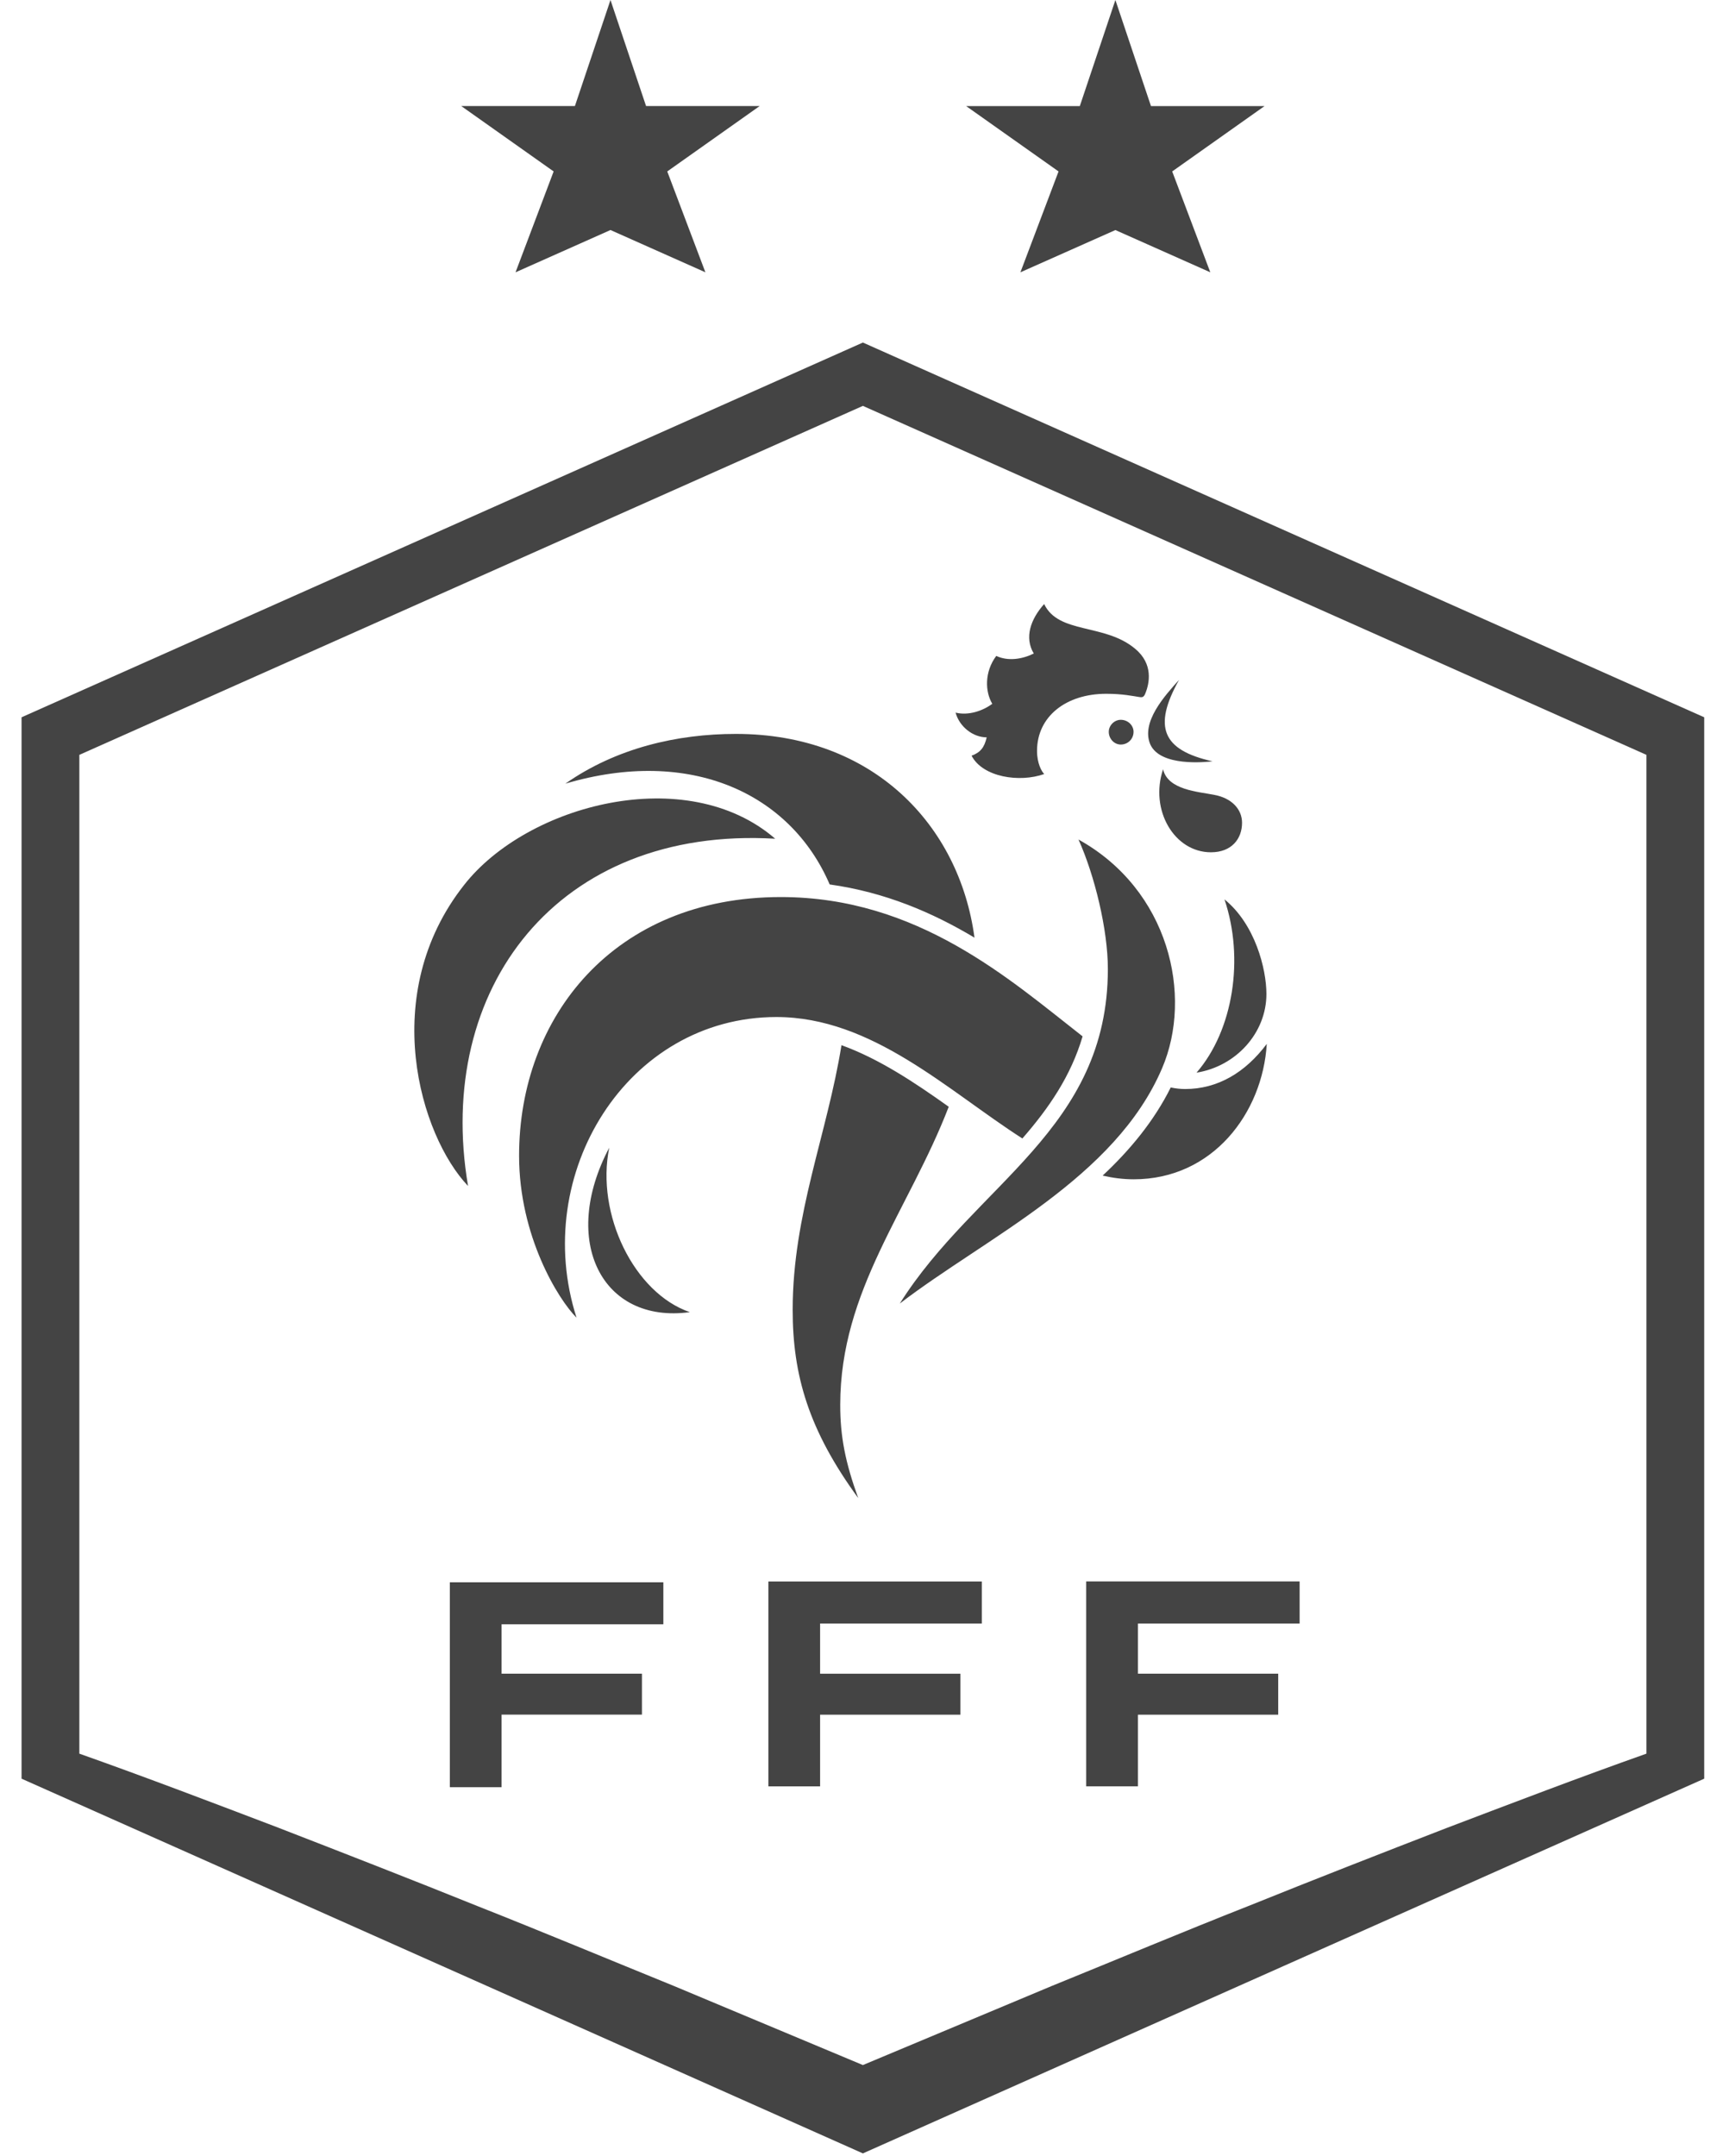
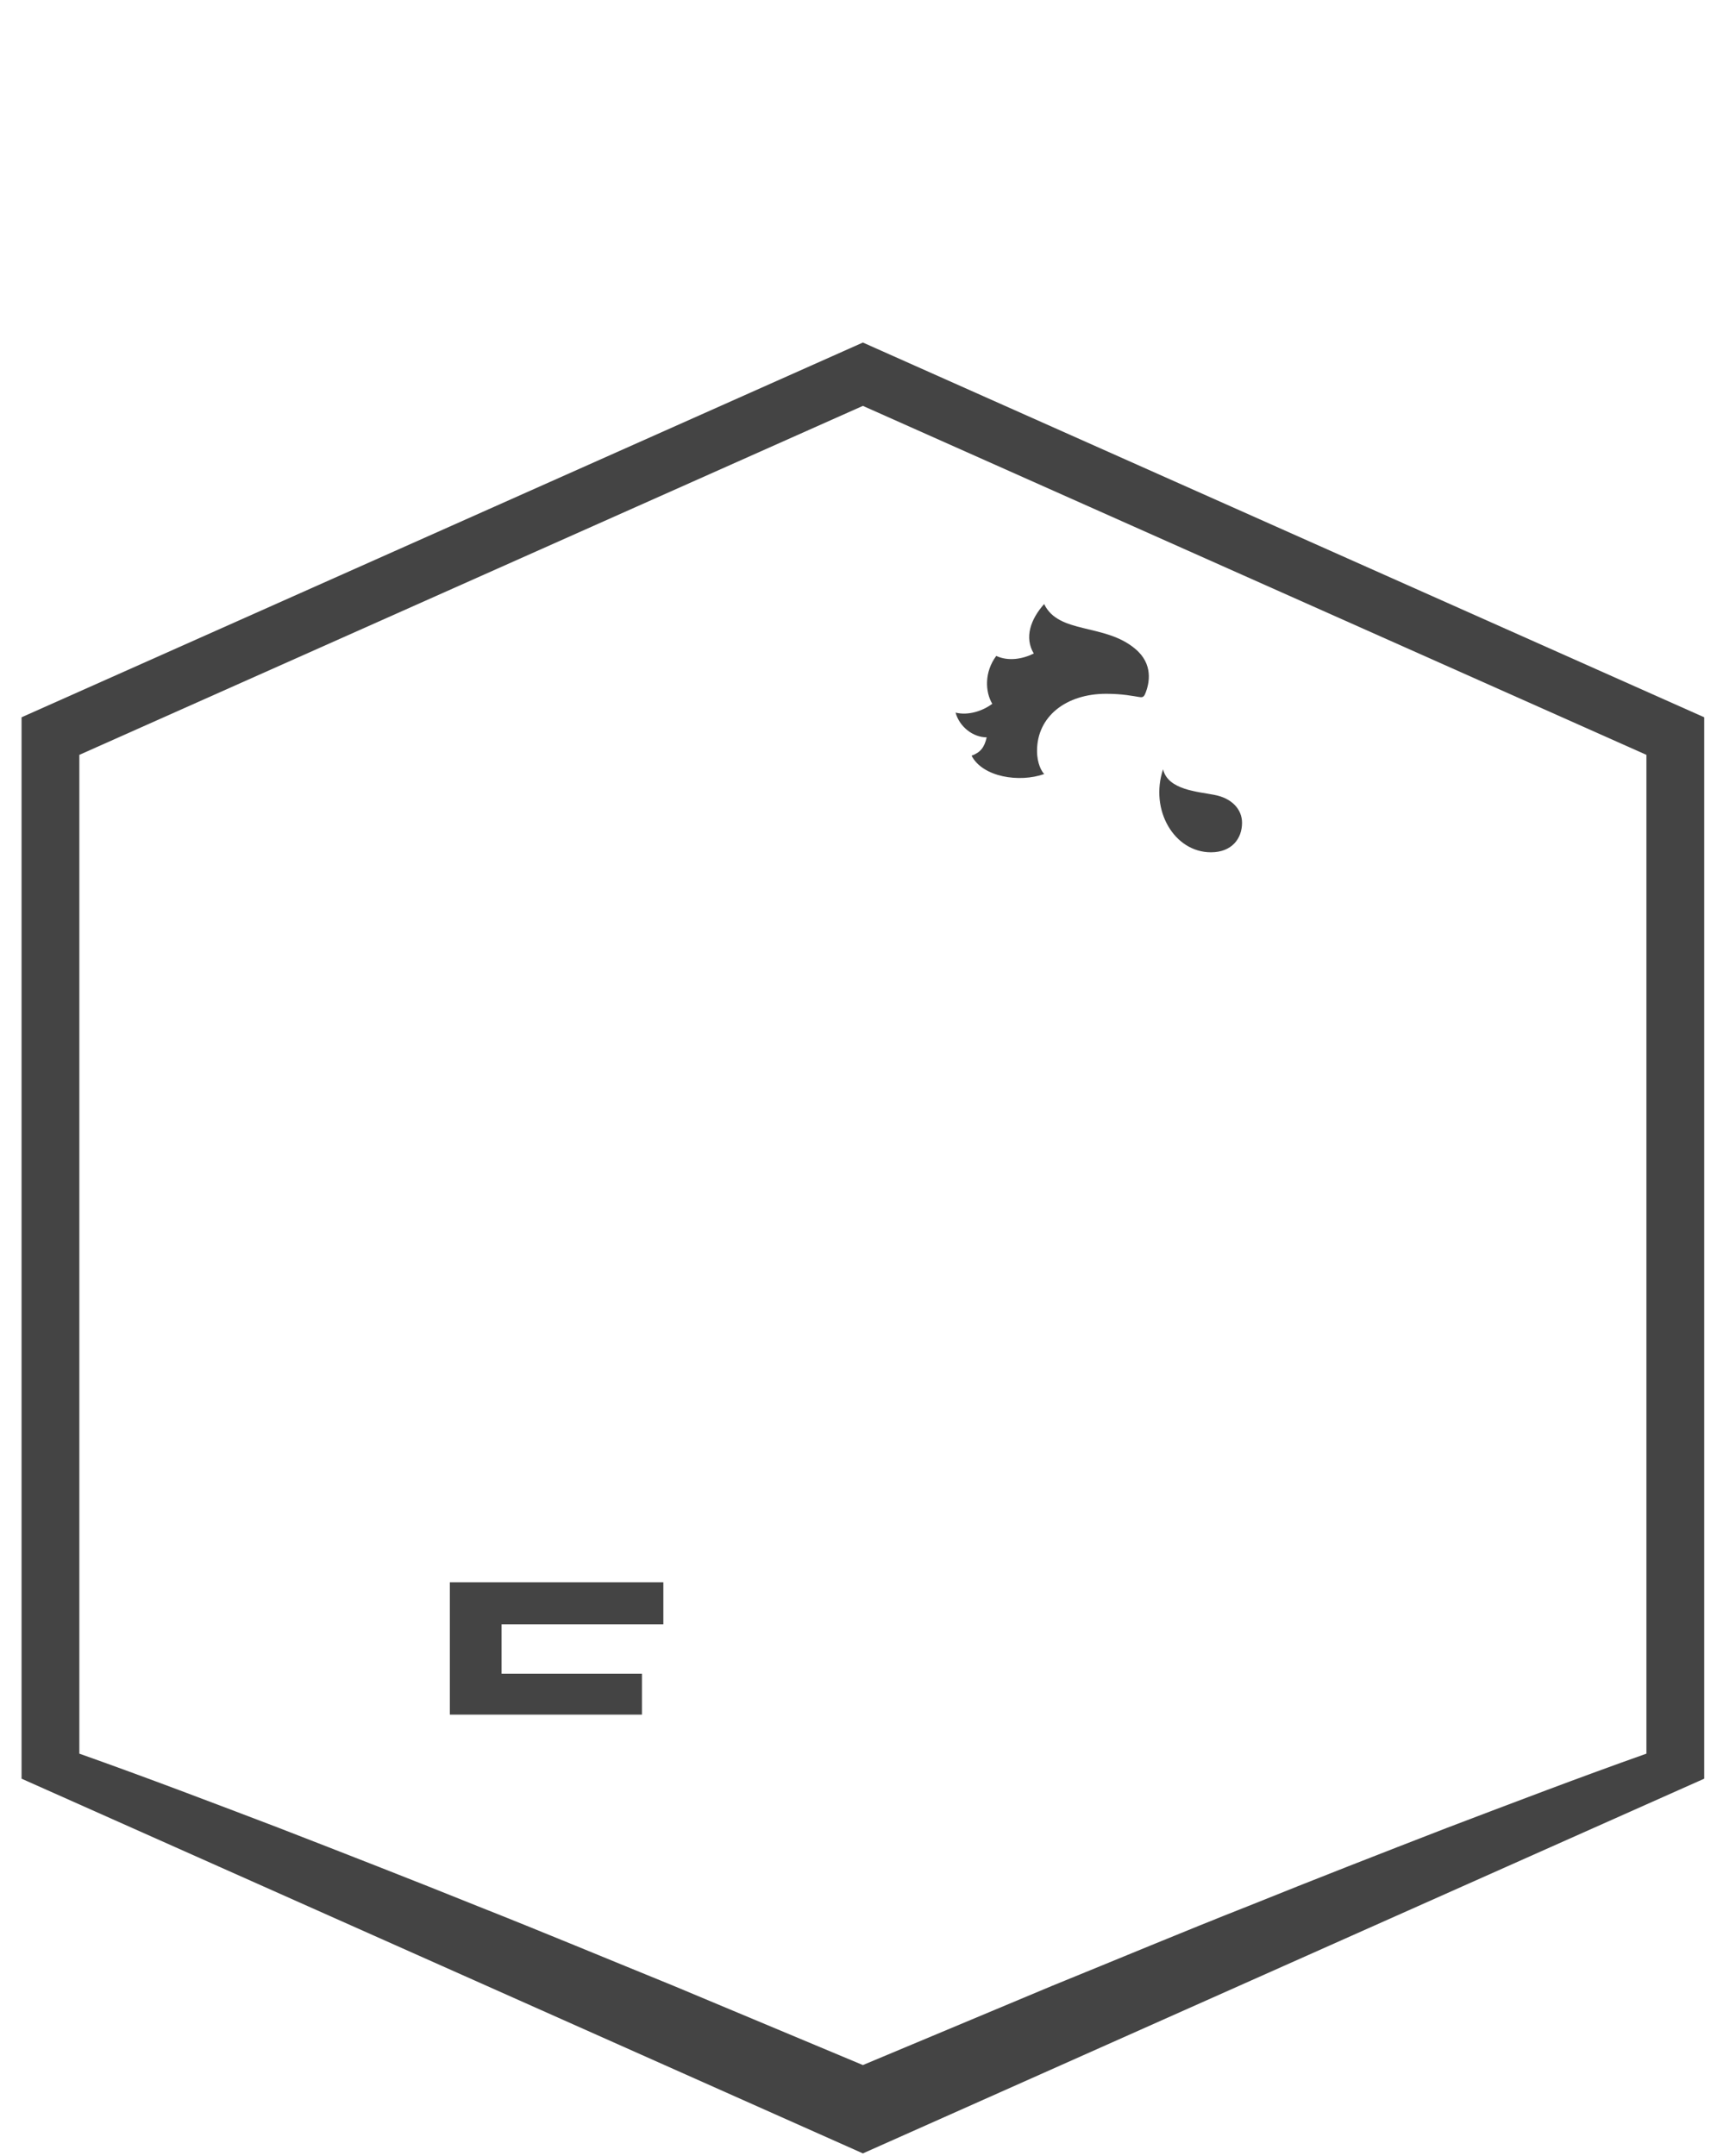
<svg xmlns="http://www.w3.org/2000/svg" width="47" height="59" viewBox="0 0 47 59" fill="none">
  <path d="M0.59 48.67L23.62 58.923L46.65 48.67V19.627L23.62 9.373L0.59 19.627V48.67ZM7.637 50.018C5.821 49.327 4.006 48.634 2.172 47.985V20.655L23.62 11.106L45.068 20.655V47.985C43.234 48.634 41.418 49.328 39.602 50.018C37.791 50.719 35.981 51.425 34.18 52.151C32.373 52.863 30.582 53.614 28.783 54.345L23.62 56.506L18.457 54.346C16.658 53.614 14.866 52.866 13.06 52.152C11.258 51.426 9.449 50.721 7.638 50.019" fill="#444444" />
-   <path d="M12.314 48.903H13.73V46.917H17.572V45.797H13.73V44.445H18.158V43.296H12.314V48.903Z" fill="#444444" />
-   <path d="M21.033 48.88H22.449V46.919H26.29V45.798H22.449V44.424H26.876V43.274H21.033V48.88Z" fill="#444444" />
-   <path d="M35.575 44.424V43.272H29.732V48.879H31.148V46.919H34.989V45.797H31.148V44.424H35.575Z" fill="#444444" />
+   <path d="M12.314 48.903V46.917H17.572V45.797H13.73V44.445H18.158V43.296H12.314V48.903Z" fill="#444444" />
  <path d="M31.072 17.752C30.242 17.052 28.975 17.358 28.582 16.528C28.21 16.944 28.035 17.446 28.298 17.882C27.992 18.035 27.599 18.101 27.271 17.948C26.943 18.385 26.965 18.93 27.162 19.258C26.9 19.454 26.506 19.586 26.157 19.499C26.266 19.892 26.638 20.176 27.009 20.176C26.944 20.459 26.834 20.59 26.595 20.678C26.901 21.267 27.906 21.42 28.583 21.18C28.517 21.114 28.387 20.896 28.387 20.547C28.387 19.605 29.181 18.984 30.28 18.984C30.731 18.984 31.02 19.048 31.182 19.072C31.251 19.082 31.303 19.092 31.347 18.985C31.467 18.699 31.575 18.167 31.072 17.752ZM33.235 21.749C32.798 21.662 31.969 21.618 31.837 21.05C31.465 22.163 32.142 23.321 33.147 23.321C33.716 23.321 33.999 22.95 33.999 22.514C33.999 22.142 33.715 21.837 33.235 21.749Z" fill="#444444" />
-   <path d="M30.679 20.373C30.875 20.373 31.029 20.22 31.029 20.024C31.029 19.849 30.876 19.696 30.679 19.696C30.504 19.696 30.351 19.849 30.351 20.024C30.351 20.22 30.504 20.373 30.679 20.373ZM21.221 22.951C18.797 20.854 14.428 22.012 12.702 24.218C10.343 27.21 11.501 31.076 12.812 32.452C11.894 27.056 15.258 22.601 21.221 22.95M22.711 24.201C24.234 24.414 25.533 24.974 26.675 25.657C26.261 22.573 23.892 20.082 20.144 20.082C18.539 20.082 16.87 20.467 15.476 21.443C18.899 20.431 21.639 21.708 22.711 24.201ZM33.192 20.832C31.816 20.526 31.553 19.892 32.274 18.604C31.881 19.04 31.225 19.762 31.489 20.373C31.772 20.985 32.995 20.853 33.193 20.832M32.754 29.351C33.835 29.178 34.666 28.263 34.666 27.199C34.666 26.507 34.353 25.284 33.518 24.61C34.065 26.226 33.759 28.191 32.754 29.35M32.44 29.799C32.311 29.799 32.179 29.784 32.047 29.756C31.588 30.676 30.934 31.466 30.183 32.168C30.464 32.233 30.747 32.269 31.035 32.269C33.2 32.269 34.561 30.452 34.676 28.564C34.089 29.348 33.333 29.799 32.44 29.799ZM29.522 22.972C29.964 23.952 30.326 25.439 30.326 26.513C30.326 30.91 26.697 32.389 24.63 35.669C27.012 33.845 30.52 32.246 31.81 29.231C32.662 27.244 32.003 24.347 29.522 22.972ZM25.97 30.284C25.032 29.617 24.067 28.973 23.034 28.599C22.643 31.034 21.699 33.22 21.698 35.838C21.697 37.63 22.135 39.133 23.492 40.991C23.143 40.025 22.998 39.314 23 38.437C23.002 35.298 24.876 33.12 25.97 30.284ZM16.677 31.404C15.324 33.96 16.481 36.231 18.883 35.904C17.354 35.38 16.306 33.218 16.677 31.404ZM29.634 28.358C27.643 26.804 25.126 24.546 21.374 24.546C16.809 24.546 14.209 27.822 14.209 31.622C14.209 33.828 15.285 35.56 15.782 36.056C14.519 32.133 17.162 27.829 21.253 27.829C23.872 27.829 25.934 29.837 27.986 31.152C28.717 30.314 29.314 29.441 29.634 28.358Z" fill="#444444" />
-   <path d="M15.155 4.691L12.626 2.902H15.737L16.711 0L17.685 2.902H20.794L18.265 4.691L19.309 7.451L16.711 6.294L14.112 7.451L15.155 4.691Z" fill="#444444" />
-   <path d="M28.976 4.691L26.447 2.903H29.558L30.532 0L31.506 2.903H34.614L32.087 4.691L33.13 7.451L30.532 6.295L27.932 7.451L28.976 4.691Z" fill="#444444" />
</svg>